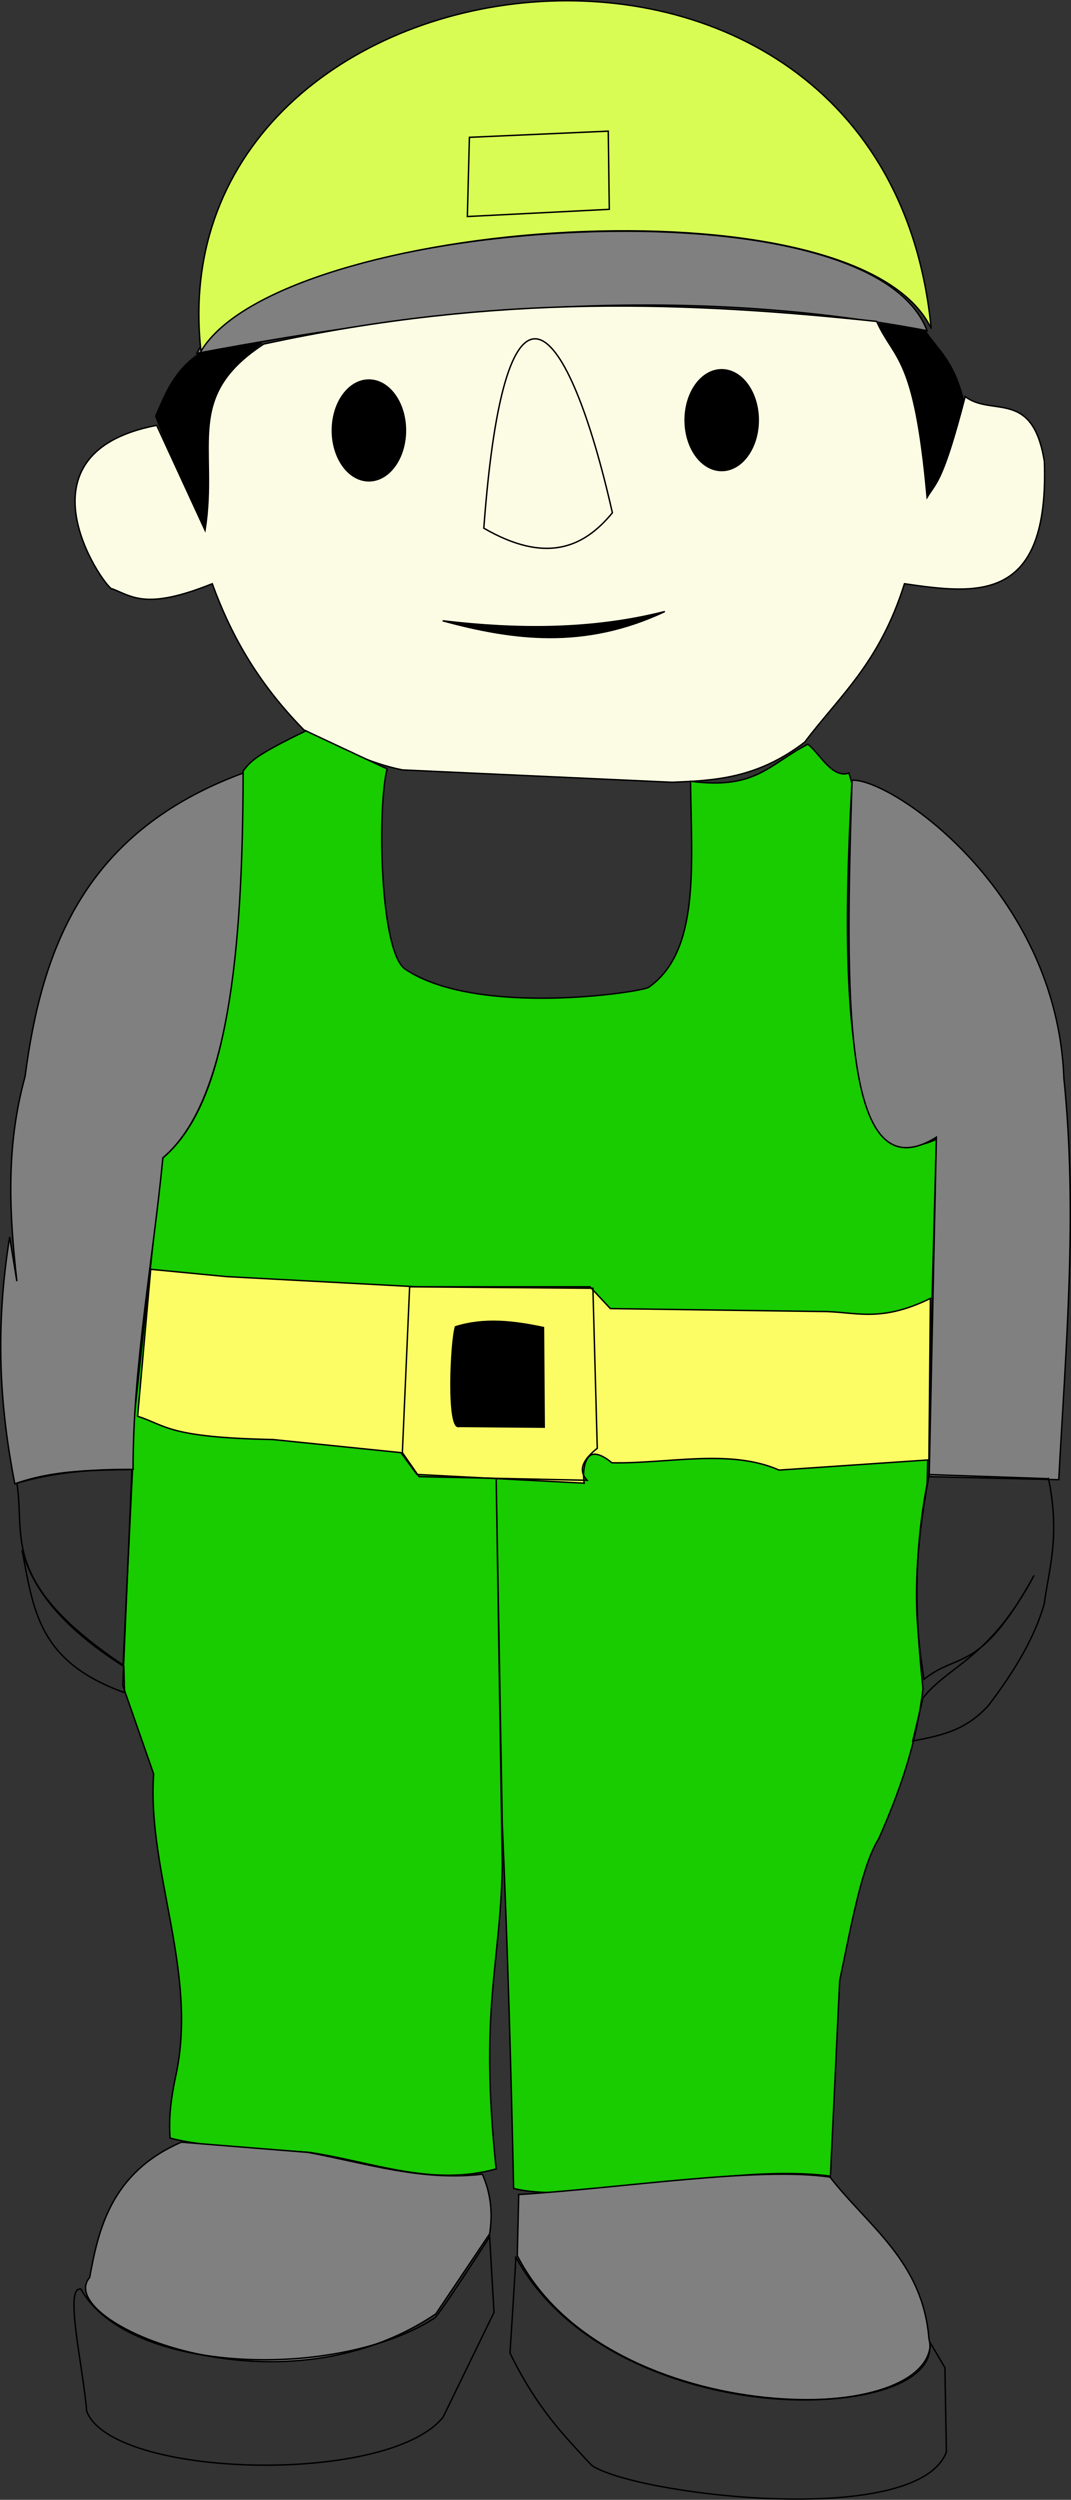
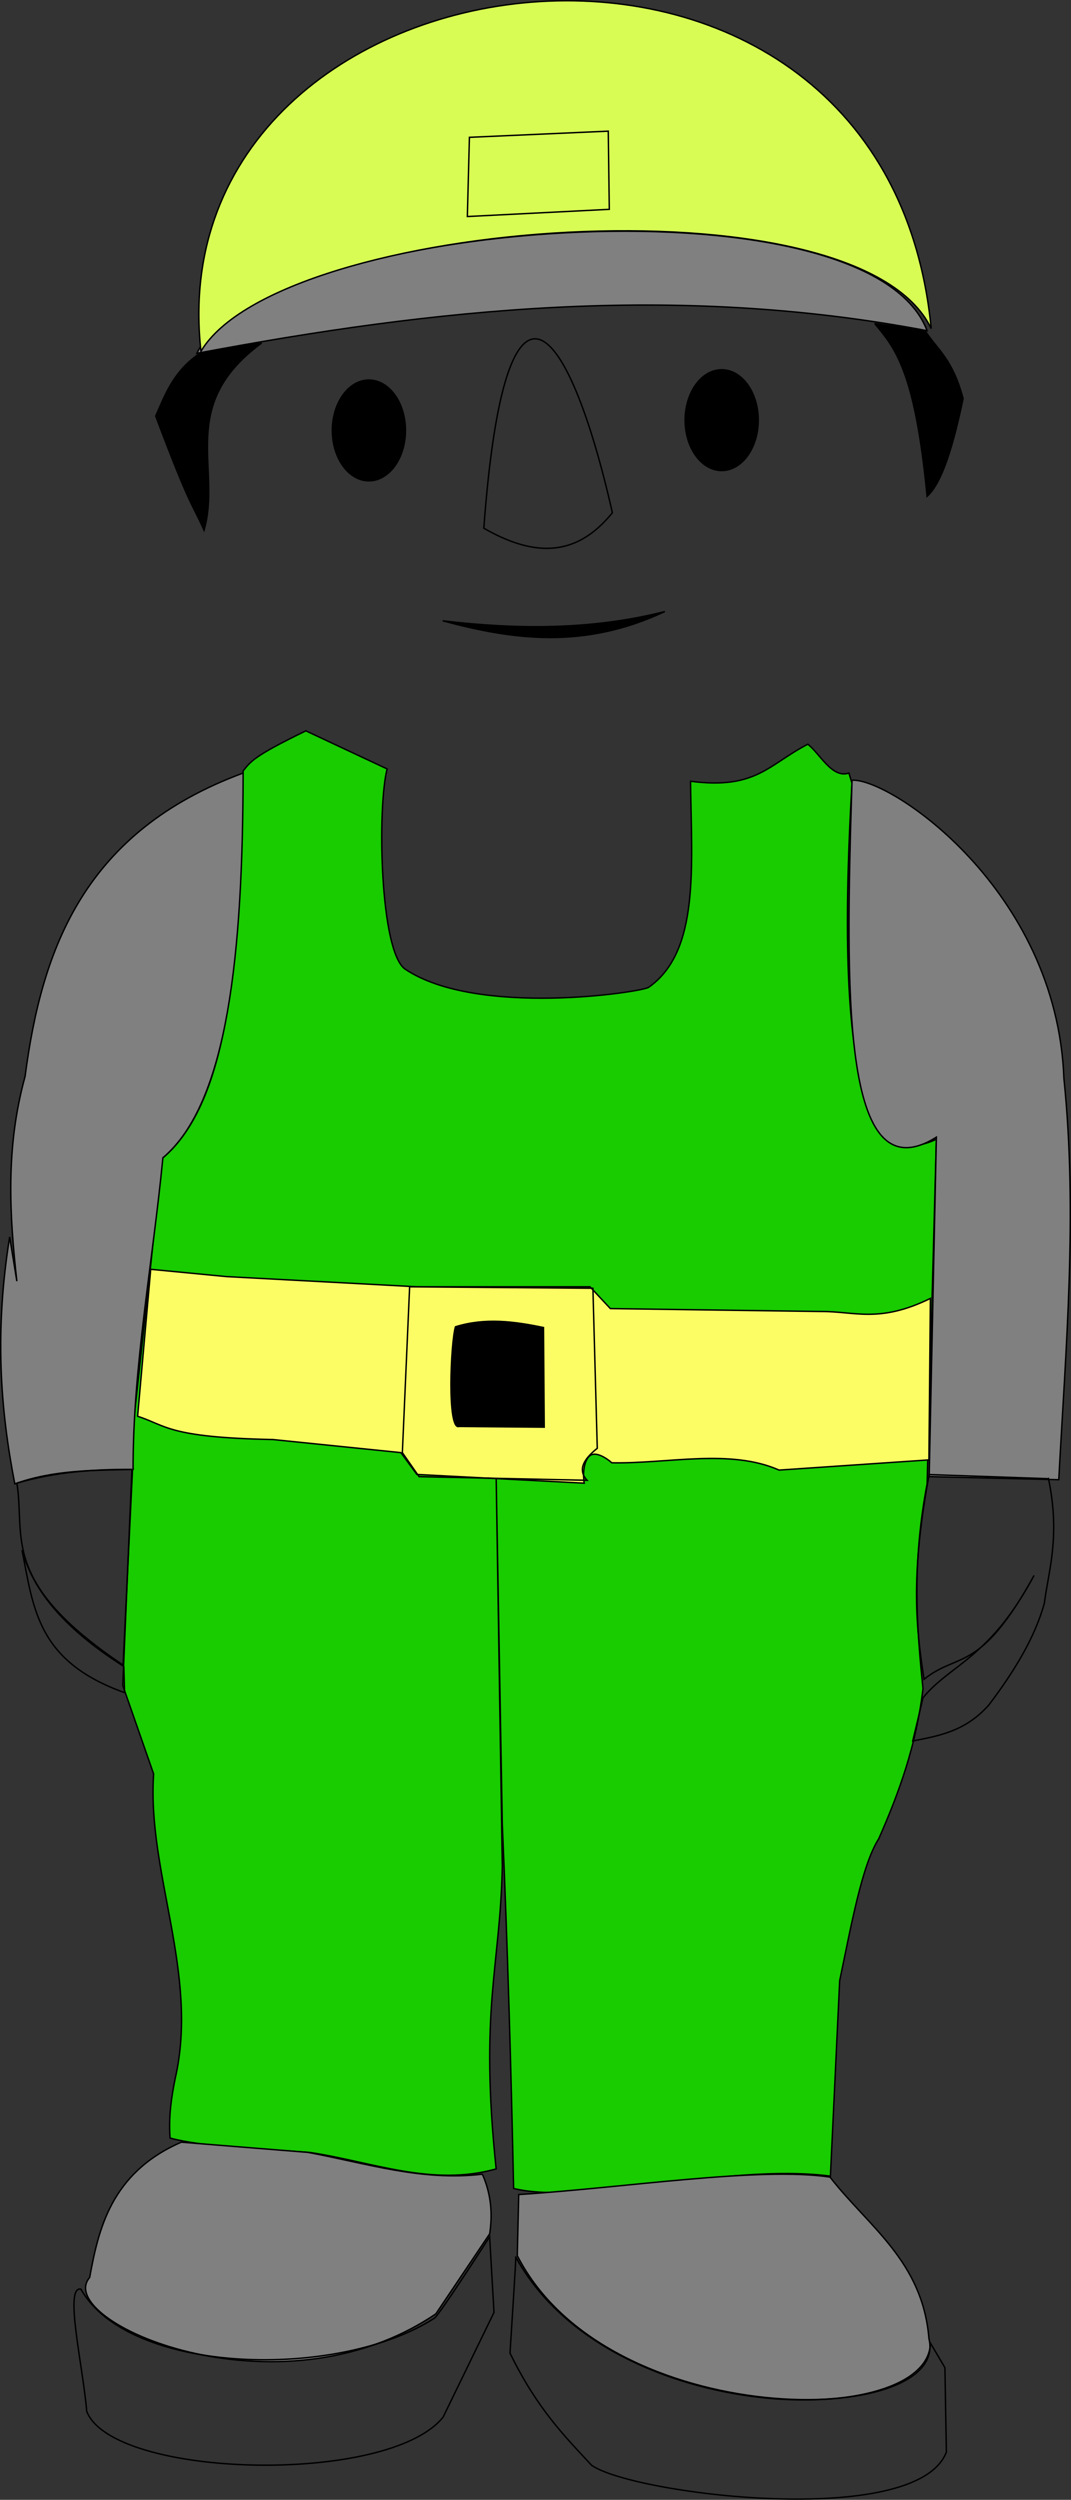
<svg xmlns="http://www.w3.org/2000/svg" version="1.1" viewBox="0 0 323.55 755.11">
  <rect x="0" y="0" width="323.55" height="755.11" fill="#333333" stroke="none" />
  <g transform="translate(-217.56 -153.21)" stroke="#000">
    <path d="m277.03 259.94c71.57-13.43 144.12-21.334 220.61-6.836-18.29-48.268-201.73-32.751-220.61 6.836z" fill="#808080" stroke-width=".435px" />
    <path d="m278.27 259.32c-13.96-124.97 206.41-153.95 220.61-6.84-22.14-46.72-196.82-33.19-220.61 6.84z" fill="#d8fc54" stroke-width=".435px" />
    <path d="m296.6 256.83c-25.676 18.851-12.008 37.701-17.401 56.552-4.022-9.053-3.876-6.065-14.604-34.49 2.982-6.809 5.568-13.749 13.361-18.954l18.643-3.107z" stroke-width=".435px" />
    <path d="m481.79 250.93c6.078 7.32 12.192 14.193 15.847 52.202 4.581-4.106 7.943-15.523 10.875-29.519-3.191-11.969-7.556-14.544-11.497-20.508l-15.226-2.175z" stroke-width=".435px" />
-     <path d="m297.22 257.14c-24.359 15.911-13.759 30.922-17.711 56.241l-14.604-31.694c-45.672 8.754-14.091 51.266-13.361 49.405 6.164 2.451 10.437 6.349 30.14-1.554 5.358 14.708 13.225 29.415 27.654 44.123 9.943 5.196 19.886 10.177 29.83 12.118l81.41 3.729c12.822-0.535 25.644-1.07 40.084-12.118 10.623-14.079 22.576-23.832 30.14-47.852 21.98 3.19 43.752 5.972 42.259-36.976-3.552-22.007-15.862-13.359-23.926-19.576-6.755 25.933-8.68 25.786-11.497 30.451-3.831-43.209-9.867-41.242-15.226-53.134-56.041-5.94-114.4-8.526-185.19 6.836z" fill="#fcfce4" stroke-width=".435px" />
    <path d="m359.37 194.69 41.948-1.864 0.311 23.615-42.88 2.175 0.621-23.926z" fill="none" stroke-width=".435px" />
    <path transform="matrix(.461 0 0 .435 -75.851 329.12)" d="m902.14-105.49c0 19.33-10.713 35-23.929 35-13.215 0-23.929-15.67-23.929-35s10.713-35 23.929-35c13.215 0 23.929 15.67 23.929 35z" stroke-linecap="square" stroke-linejoin="round" />
    <path transform="matrix(.461 0 0 .435 30.728 326.01)" d="m902.14-105.49c0 19.33-10.713 35-23.929 35-13.215 0-23.929-15.67-23.929-35s10.713-35 23.929-35c13.215 0 23.929 15.67 23.929 35z" stroke-linecap="square" stroke-linejoin="round" />
    <path d="m363.72 312.76c6.439-87.001 25.553-63.39 38.841-4.661-8.733 10.683-20.21 15.421-38.841 4.661z" fill="none" stroke-width=".435px" />
    <path d="m351.29 340.73c21.105 5.721 42.734 8.691 67.117-2.796-21.909 5.56-44.381 5.497-67.117 2.796z" stroke-width=".435px" />
    <path d="m309.96 373.98 24.547 11.497c-2.965 11.475-2.259 55.343 5.506 60.522 21.709 14.48 71.414 6.926 73.535 5.432 15.451-10.886 12.946-36.389 12.622-62.225 19.821 2.58 23.538-5.036 35.423-11.186 3.613 2.729 7.314 10.477 12.429 8.7l0.932 3.107c-5.582 94.953 6.302 116.55 25.479 107.51l-2.796 104.09c-4.602 24.275-3.153 43.257-1.243 61.834-1.984 17.098-7.271 31.553-13.361 45.366-5.084 7.978-8.31 26.175-11.808 42.88l-2.796 59.038c-30.993-4.025-74.273 8.93-95.703 3.729-0.772-36.666-1.82-73.331-3.418-110l-1.864-105.34 1.864 118.08c-0.621 30.451-6.903 42.978-1.864 91.353-19.392 5.435-37.598-2.17-56.241-4.972-15.154-1.145-32.481-1.669-42.259-4.35-0.48-6.506 0.394-12.336 1.554-18.022 7.218-31.595-8.556-62.258-6.525-91.975l-9.322-26.722 3.418-80.788 4.972-45.677 3.418-32.626c22.257-18.477 23.297-67.964 24.547-117.14 2.332-2.919 3.226-4.471 18.954-12.118z" fill="#18cc00" stroke-width=".435px" />
    <path d="m474.96 388.89c11.568-0.699 61.928 33.13 64.009 90.11 4.197 40.744 0.528 82.008-1.554 121.18l-39.151-0.932 2.175-102.54c-28.809 18.056-27.464-44.031-25.479-107.82z" fill="#808080" stroke-width=".435px" />
    <path d="m534.31 599.87c3.672 17.652-0.071 28.02-1.243 37.598-2.811 10.254-9.012 20.508-16.779 30.762-7.116 8.012-15.072 9.305-22.994 10.875l3.107-13.05c8.163-10.096 20.195-11.848 33.558-36.976-16.421 29.815-22.728 22.965-33.248 31.383-2.275-15.026-4.284-30.583 1.554-61.834l36.044 1.243z" fill="none" stroke-width=".435px" />
    <path d="m291.01 386.72c-47.756 17.655-60.802 52.666-65.874 91.664-5.962 21.638-4.693 41.83-2.486 61.834l-2.175-13.361c-4.506 28.088-2.951 51.401 1.554 74.574 11.911-4.263 23.822-4.082 35.733-4.35-0.021-31.383 5.972-62.766 9.011-94.15 19.829-16.705 24.138-62.511 24.237-116.21z" fill="#808080" stroke-width=".435px" />
    <path d="m257.6 597.06-2.856 59.103c-37.333-25.075-29.477-38.674-32.078-54.929 11.645-3.45 23.29-4.216 34.935-4.175z" fill="none" stroke-width=".435px" />
    <path d="m224.21 621.44c3.117 11.208 11.293 22.778 30.76 35.154l0.22 7.91c-26.293-9.433-27.477-25.168-30.98-43.064z" fill="none" stroke-width=".435px" />
    <path d="m363.29 809.96c2.648 6.006 3.121 12.011 2.197 18.017l-16.259 24.169c-47.889 32.391-115.84 2.061-104.58-10.986 2.63-14.284 6.305-31.584 27.684-40.867l38.23 3.076c17.375 3.207 34.276 8.788 52.732 6.591z" fill="#808080" stroke-width=".435px" />
    <path d="m242 844.68c-5.144-1.066 0.659 23.413 1.758 36.912 7.814 20.238 91.028 22.459 107.66 1.758l15.38-31.639-1.318-22.85s-15.174 23.629-16.698 24.608c-29.078 18.682-92.328 17.105-106.78-8.789z" fill="none" stroke-width=".435px" />
    <path d="m374.27 816.11-0.439 18.456c27.4 53.62 131.07 52.253 124.36 25.048-1.89-23.432-18.374-33.893-29.881-48.777-21.453-3.189-62.182 3.26-94.038 5.273z" fill="#808080" stroke-width=".435px" />
    <path d="m373.39 835.01c0 1.758-1.758 29.002-1.758 29.002 8.203 16.796 16.405 24.974 24.608 33.836 12.213 8.789 98.274 19.537 107.22-3.955l-0.439-25.487-4.394-7.47c-0.362 26.29-96.774 26.019-125.24-25.926z" fill="none" stroke-width=".435px" />
    <path d="m263.09 536.63 22.85 2.197 57.565 3.076h52.292l6.152 6.591 63.718 0.879c10.097-0.073 17.506 3.615 32.957-3.955l-0.439 48.777-45.261 3.076c-14.907-6.547-33.55-1.883-50.535-2.197 0 0-4.834-4.394-7.031-1.758-2.197 2.637-1.318 7.91-1.318 7.91l-50.535-2.637-4.834-6.591-38.67-3.955c-31.675-0.624-32.159-4.219-40.867-7.031l3.955-44.383z" fill="#fcfc64" stroke-width=".435px" />
    <path d="m341.31 541.91-2.197 50.095 5.053 7.251 50.754 1.099c-2.965-3.223-0.961-6.445 3.076-9.668l-1.318-48.337-55.368-0.439z" fill="none" stroke-width=".435px" />
    <path d="m355.16 553.99c-1.414 4.595-2.583 31.481 1.099 30.101l25.707 0.22-0.22-30.101c-8.862-1.859-17.724-2.995-26.586-0.22z" stroke-width=".435px" />
  </g>
</svg>